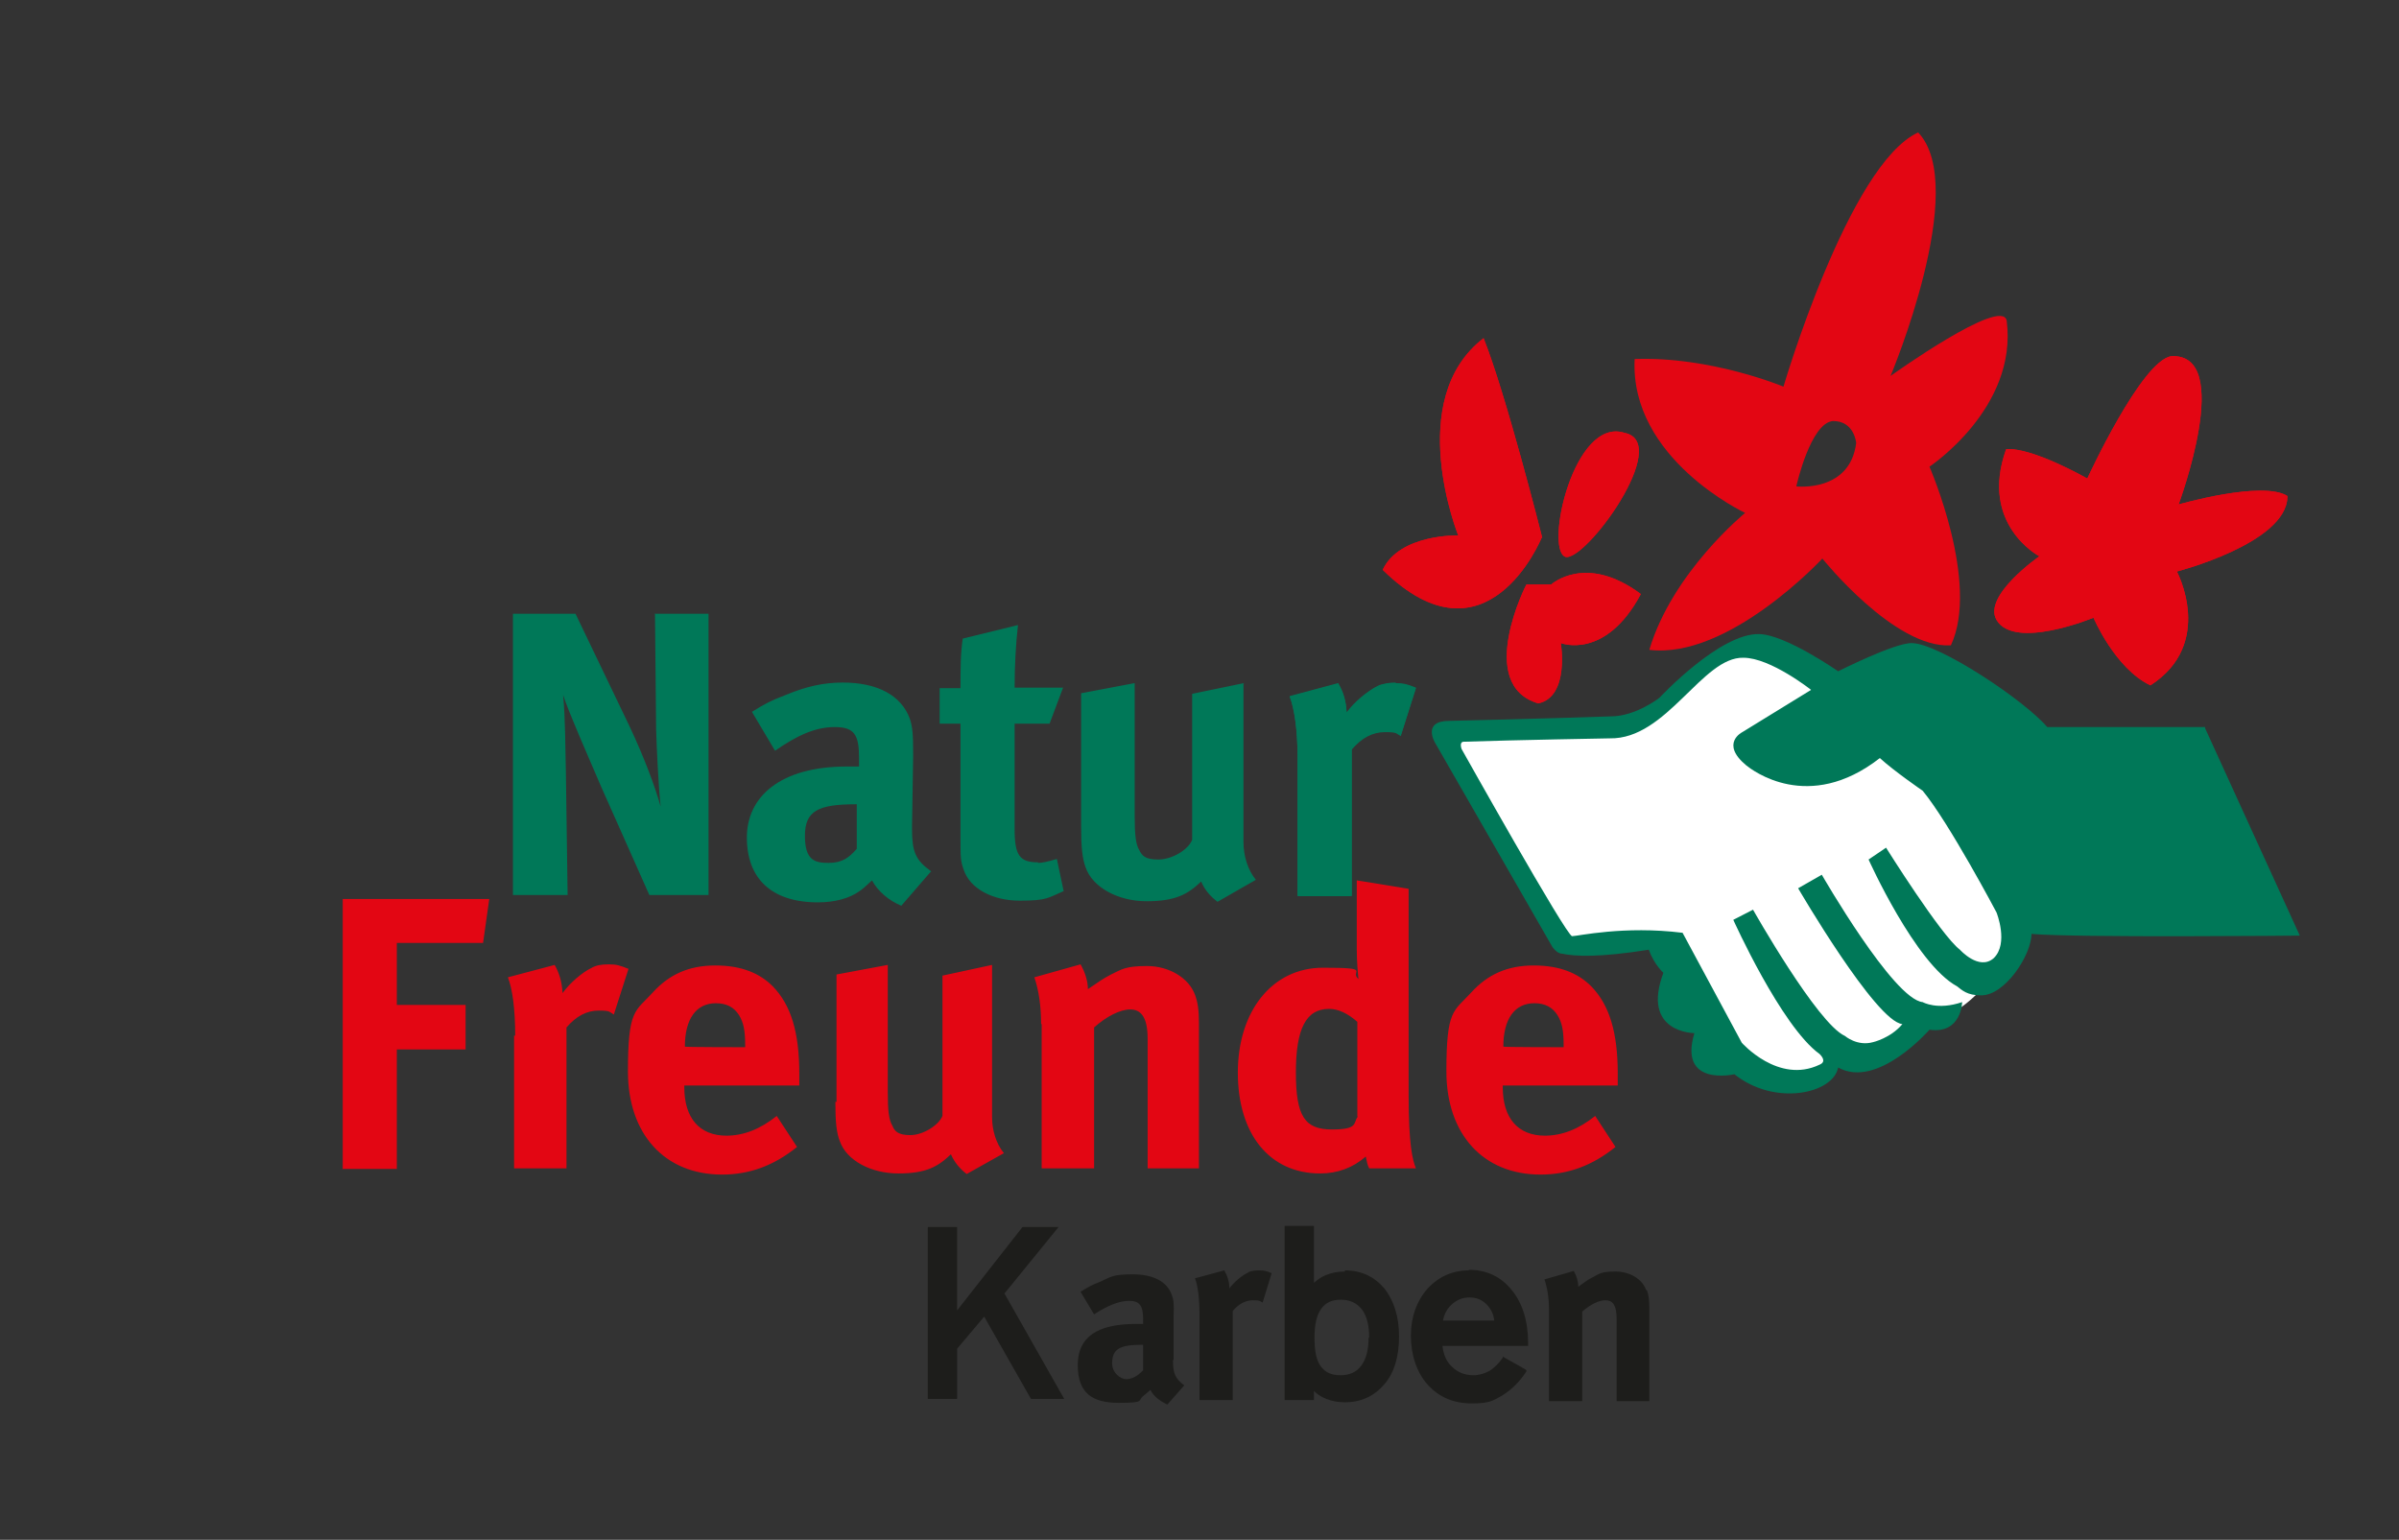
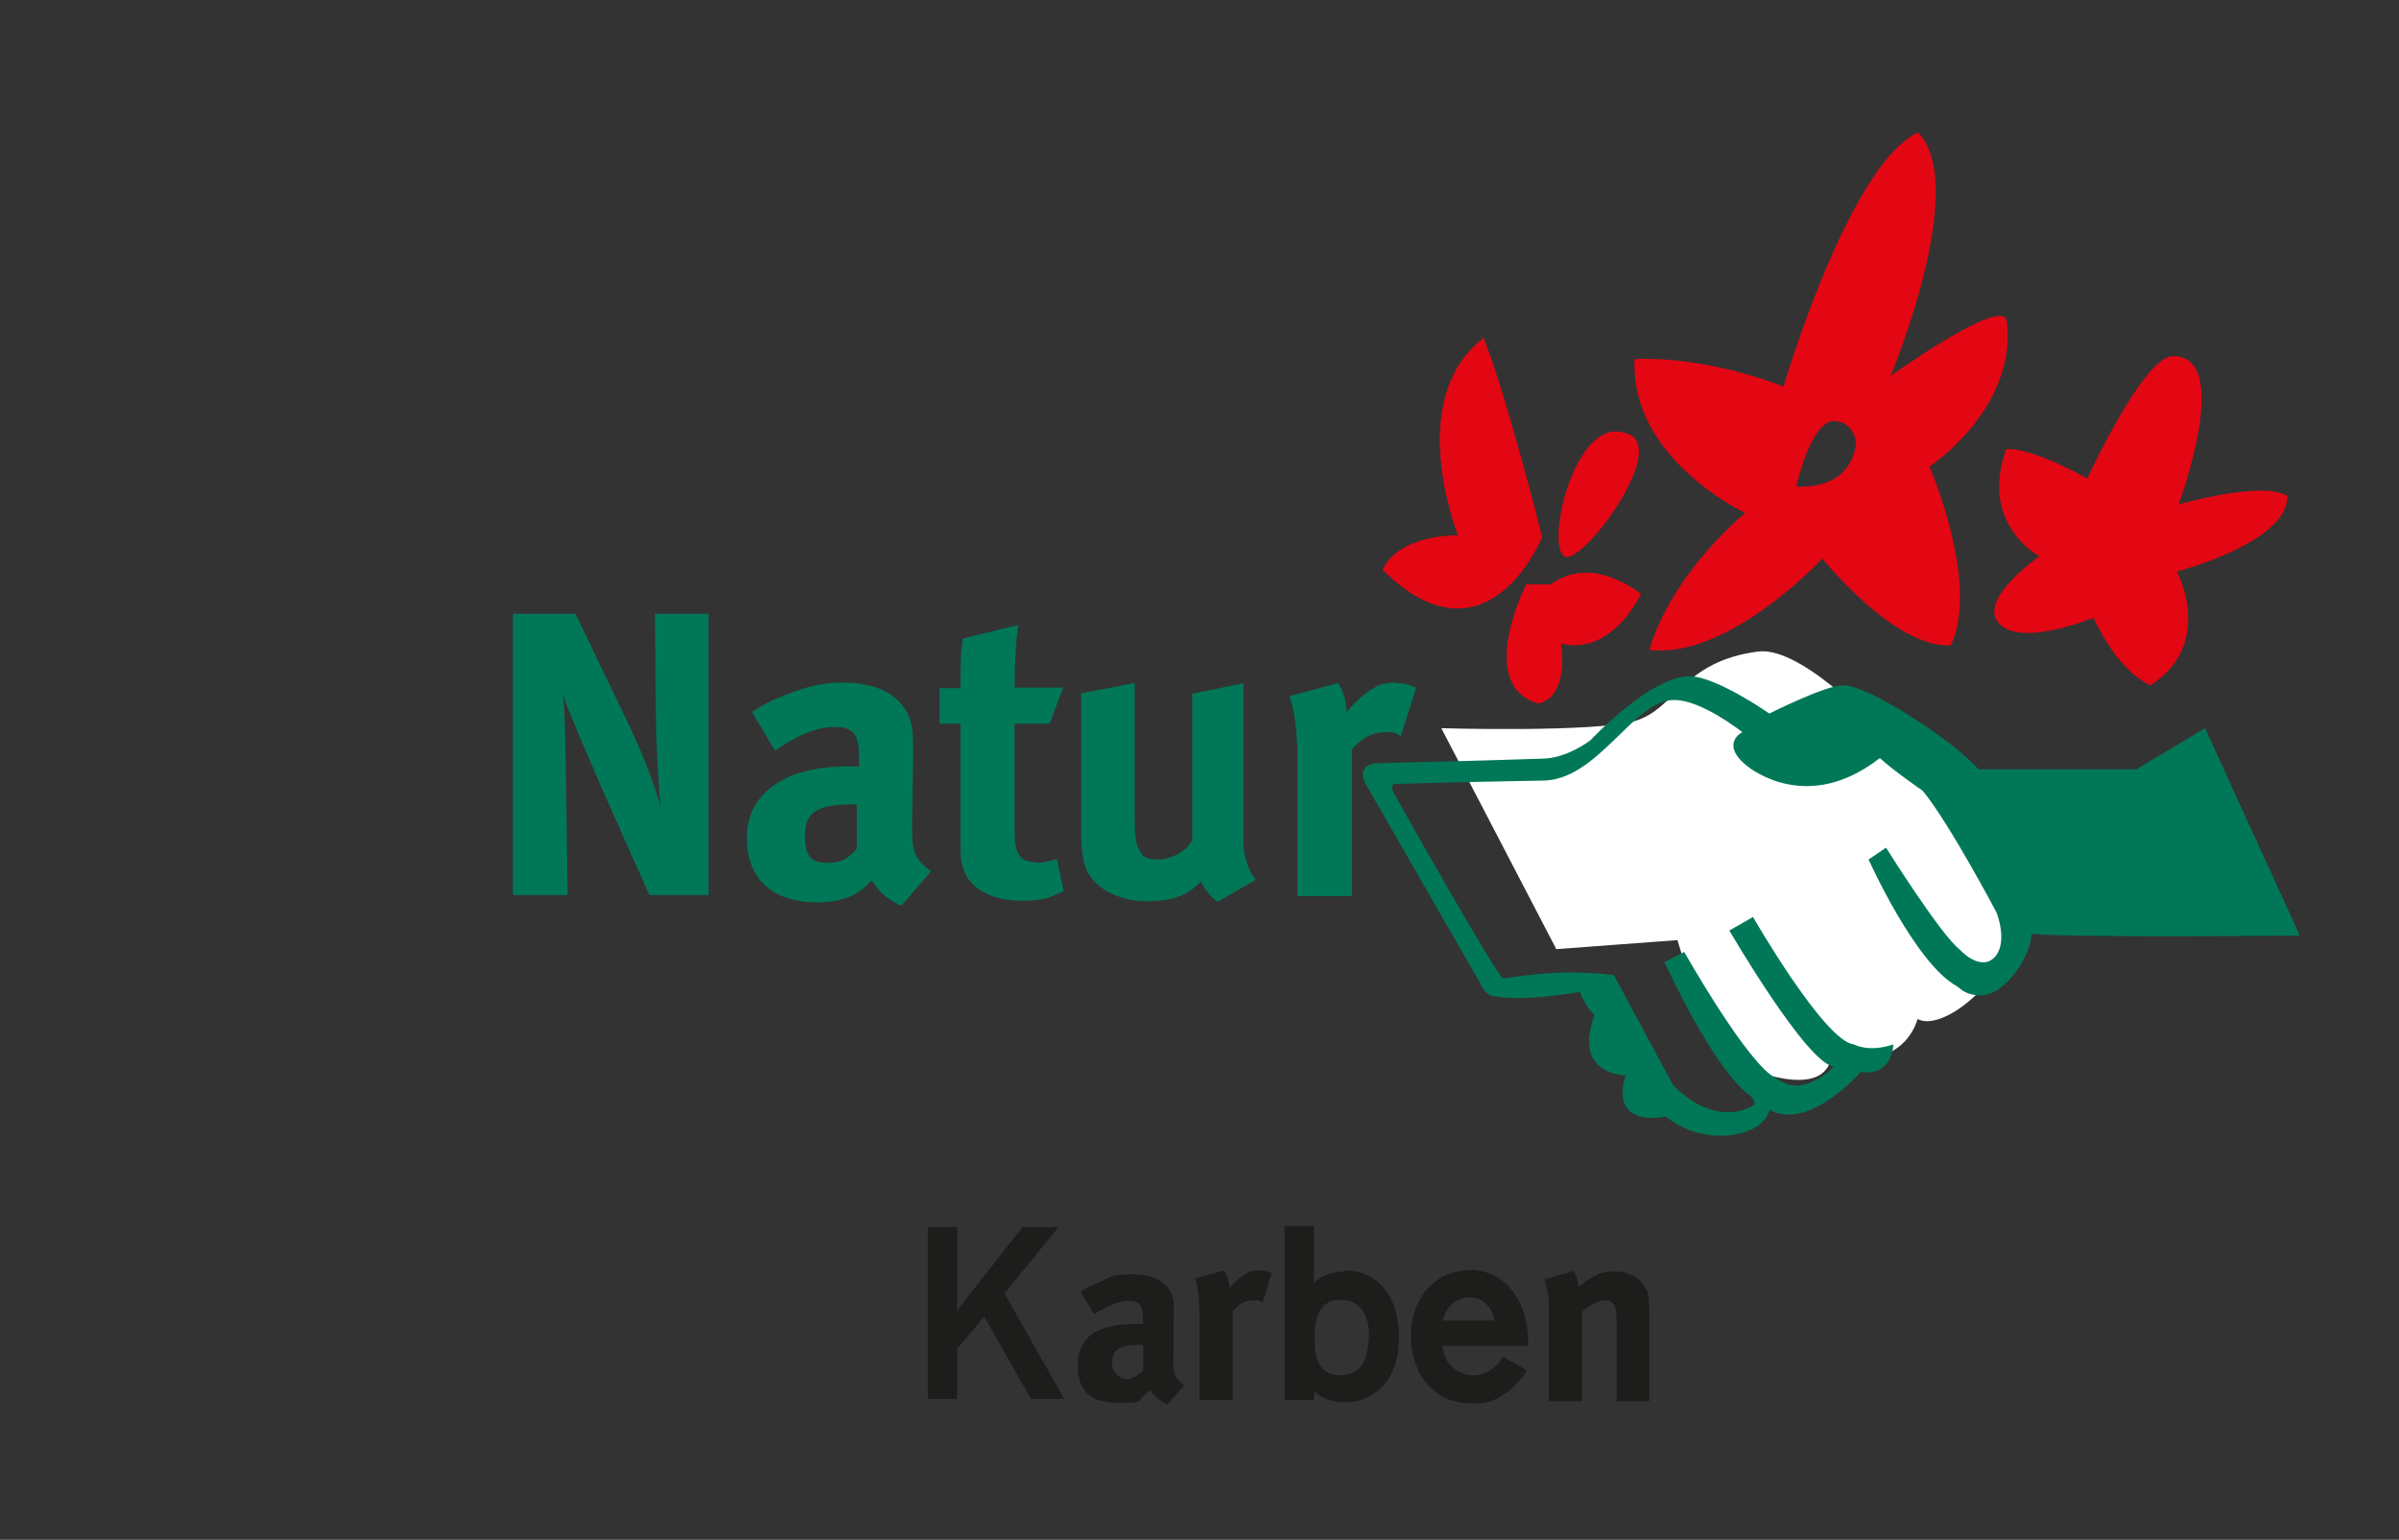
<svg xmlns="http://www.w3.org/2000/svg" version="1.1" viewBox="0 0 425.6 273.2">
  <rect x="0" y="0" width="425.6" height="273.2" fill="#333333" stroke="none" />
  <defs>
    <style>
      .cls-1 {
        fill-rule: evenodd;
      }

      .cls-1, .cls-2, .cls-3, .cls-4, .cls-5 {
        stroke-width: 0px;
      }

      .cls-1, .cls-5 {
        fill: #fff;
      }

      .cls-2 {
        fill: #e30613;
      }

      .cls-3 {
        fill: #1d1d1b;
      }

      .cls-4 {
        fill: #007858;
      }
    </style>
  </defs>
  <g id="blumen_schrift" data-name="blumen + schrift">
-     <path class="cls-2" d="M60.8,207.3v-47.8h26l-1.1,7.8h-15.3v11h12.2v7.9h-12.2v21.2h-9.7ZM91.2,183.7v23.6h9.3v-25c1.7-2,3.6-3,5.7-3s1.8.2,2.7.7l2.6-8.1c-1.5-.6-2.1-.8-3.5-.8s-2.3.2-3,.6c-1.7.8-3.9,2.7-5.2,4.5-.1-2-.6-3.6-1.4-5l-8.3,2.2c.8,2,1.3,5.6,1.3,10.4h0ZM128.8,201.5c3.2,0,6.1-1.2,9-3.5l3.6,5.5c-4.1,3.3-8.4,4.9-13.3,4.9-10.2,0-16.7-7.2-16.7-18.3s1.3-10.6,4.4-14c2.9-3.2,6.4-4.8,11.1-4.8s7.9,1.4,10.2,3.7c3.2,3.3,4.7,8.1,4.7,15.5v2.1h-20.4v.3c0,5.5,2.7,8.6,7.5,8.6h0ZM121.5,185.7h0c0,.1,10.7.1,10.7.1v-.4c0-2.6-.3-4-1.1-5.3-.9-1.4-2.2-2.1-4.1-2.1-3.5,0-5.5,2.8-5.5,7.7h0ZM148.2,195.5c0,3.6.2,5.5.8,7,1.2,3.4,5.5,5.7,10.4,5.7s7-1.2,9.3-3.4c.6,1.4,1.6,2.6,2.8,3.5l6.6-3.7c-1.4-1.7-2.1-4.1-2.1-6.4v-27l-8.8,1.9v24.9c-.7,1.7-3.5,3.4-5.7,3.4s-2.8-.7-3.2-1.7c-.6-1-.8-2.6-.8-5.8v-22.7l-9.1,1.7v22.6h0ZM184.8,181.7v25.6h9.3v-25c2.1-1.9,4.6-3.2,6.4-3.2s3.1,1.2,3.1,5.2v23h9.1v-25.8c0-2.2-.2-3.7-.7-5-1.1-3-4.6-5.1-8.5-5.1s-4.5.6-6.4,1.5c-1.5.8-1.9,1.1-4.1,2.6,0-1.4-.5-3-1.3-4.4l-8.2,2.3c.8,2.3,1.2,5.2,1.2,8.3h0ZM240.7,156.2l9.2,1.5v36.7c0,8.7.7,11.5,1.3,12.9h-8.3c-.3-.6-.4-1.1-.6-2.1-2.3,2-5,3-8.1,3-9,0-14.6-7-14.6-17.9s6.1-18.6,15.1-18.6,4.6.6,6.3,2c-.1-.8-.3-3.2-.3-5.2v-12.2h0ZM240.8,198.1v-16.8c-1.7-1.5-3.4-2.3-5-2.3-4.1,0-5.9,3.5-5.9,11.3s1.6,10.1,6.4,10.1,3.7-1.2,4.6-2.3h0ZM274,201.5c3.2,0,6.1-1.2,9-3.5l3.6,5.5c-4.1,3.3-8.4,4.9-13.3,4.9-10.2,0-16.7-7.2-16.7-18.3s1.3-10.6,4.4-14c2.9-3.2,6.4-4.8,11.1-4.8s7.9,1.4,10.2,3.7c3.2,3.3,4.7,8.1,4.7,15.5v2.1h-20.4v.3c0,5.5,2.7,8.6,7.5,8.6h0ZM266.7,185.7h0c0,.1,10.7.1,10.7.1v-.4c0-2.6-.3-4-1.1-5.3-.9-1.4-2.2-2.1-4.1-2.1-3.5,0-5.5,2.8-5.5,7.7h0Z" />
    <path class="cls-3" d="M164.6,248.1v-30.4h5.2v14.8l11.6-14.8h6.4l-9.6,11.8,10.6,18.7h-5.9l-8.3-14.6-4.8,5.7v8.9h-5.2ZM208.2,241.2v-7.6c.1-2.3,0-3-.3-3.8-.8-2.4-3.3-3.7-6.9-3.7s-3.8.4-5.8,1.3c-1.5.6-2.1.9-3.5,1.8l2.4,4c2.3-1.5,4.4-2.4,6.2-2.4s2.5.8,2.5,3.2v.9c-.6,0-.8,0-1.3,0-6.8,0-10.3,2.3-10.3,7.3s2.6,6.7,7.3,6.7,3.3-.4,4.3-1.2c.4-.3.5-.4,1.3-1.1.5,1.1,1.7,2,3,2.6l3-3.4c-1.6-1.2-2-2.1-2-4.4ZM202.7,243.2c-.8.9-1.9,1.5-2.9,1.5s-2.5-1.1-2.5-2.8c0-2.5,1.3-3.3,5.2-3.3h.3v4.6ZM292,228.8c-.7-1.9-2.9-3.2-5.4-3.2s-2.9.4-4,1c-1,.5-1.2.7-2.6,1.7,0-.9-.3-1.9-.8-2.8l-5.2,1.5c.5,1.5.8,3.3.8,5.3v16.3h5.9v-15.9c1.4-1.2,2.9-2,4.1-2s2,.7,2,3.3v14.6h5.8v-16.4c0-1.4-.1-2.4-.4-3.2ZM221.4,225.8c-1.1.5-2.5,1.7-3.3,2.8,0-1.3-.4-2.3-.9-3.2l-5.2,1.4c.5,1.3.8,3.5.8,6.6v15h5.9v-15.8c1.1-1.3,2.3-1.9,3.6-1.9s1.1.1,1.7.4l1.6-5.2c-.9-.4-1.3-.5-2.2-.5s-1.4.1-1.9.3ZM238.6,225.6c-1.2,0-2.3.2-3.3.6-.8.3-1.5.8-2.2,1.4v-10.1h-5.2v30.9h5.2v-1.6c.6.6,1.4,1.1,2.2,1.4,1,.4,2.1.6,3.3.6,2.9,0,5.2-1.1,7-3.2,1.8-2.1,2.6-5,2.6-8.5s-.9-6.3-2.6-8.5c-1.8-2.1-4.1-3.2-7-3.2ZM242.8,237.3c0,2.1-.4,3.8-1.3,5-.9,1.2-2.1,1.7-3.7,1.7s-2.7-.5-3.5-1.6c-.8-1.1-1.1-2.8-1.1-5.1s.4-4,1.2-5.1c.8-1.1,1.9-1.6,3.5-1.6s2.8.6,3.7,1.7c.9,1.2,1.3,2.9,1.3,5ZM260.6,225.4c-2.9,0-5.4,1.1-7.4,3.3-1.9,2.2-2.9,5-2.9,8.3s1,6.5,3,8.7c2,2.2,4.6,3.3,7.8,3.3s3.8-.5,5.4-1.4c1.6-1,3.1-2.4,4.3-4.3v-.2c.1,0-4.2-2.4-4.2-2.4v.2c-.7,1-1.4,1.7-2.3,2.3-.9.5-1.9.8-2.9.8-1.5,0-2.8-.5-3.8-1.5-1-.9-1.5-2.1-1.7-3.7h15.2v-.5c0-3.9-1-7.1-2.9-9.4-1.9-2.4-4.5-3.6-7.6-3.6ZM265.1,234.3h-9.1c.2-1.2.8-2.2,1.6-2.9.9-.8,1.9-1.2,3.1-1.2s2.2.4,3,1.2c.8.8,1.3,1.8,1.4,3Z" />
    <path class="cls-4" d="M116.1,108.9h9.6v49.9h-10.5l-8.5-19.1c-2.7-6.3-5.8-13.3-6.8-16.4.4,4.1.4,10,.5,14.2l.3,21.3h-9.7v-49.9h11.1l9.6,20c2.5,5.3,4.5,10.6,5.5,14.2-.4-3.9-.7-10.3-.8-13.7l-.2-20.4ZM165,154.8l-5.1,5.9c-2.2-.9-4.2-2.6-5.2-4.5-1.4,1.3-1.5,1.4-2.2,1.9-1.8,1.3-4.4,2-7.4,2-8.2,0-12.6-4.2-12.6-11.5s6-12.6,17.7-12.6,1.1,0,2.2,0v-1.5c0-4.1-.8-5.5-4.3-5.5s-6.7,1.5-10.6,4.2l-4.1-6.9c2.4-1.5,3.4-2,6-3,3.6-1.5,6.7-2.2,10.1-2.2,6.2,0,10.4,2.3,11.9,6.4.5,1.5.6,2.7.6,6.6l-.2,12.4v.6c0,4,.6,5.5,3.4,7.5ZM152.2,142.7h-.4c-6.7,0-9,1.2-9,5.6s1.8,4.8,4.2,4.8,3.6-.9,5-2.5v-7.9ZM184.2,153c-3.3,0-4.2-1.2-4.2-5.9v-18.7h6.2l2.4-6.4h-8.6c0-3.7.2-7.7.6-11.1l-9.8,2.4c-.4,2.7-.4,5.2-.4,8.8h-3.7v6.3h3.7v20.3c0,3.4,0,4.1.6,5.7,1.1,3.2,5,5.4,9.9,5.4s5-.5,7.8-1.7l-1.2-5.7c-1.7.5-2.6.7-3.4.7ZM220.7,121.2l-9.2,1.9v25.9c-.7,1.8-3.6,3.5-6,3.5s-2.9-.7-3.4-1.7c-.6-1-.8-2.7-.8-6v-23.6l-9.5,1.8v23.6c0,3.7.2,5.7.8,7.3,1.2,3.5,5.7,6,10.8,6s7.3-1.2,9.7-3.5c.6,1.5,1.7,2.7,2.9,3.6l6.8-3.9c-1.4-1.7-2.2-4.2-2.2-6.7v-28.1ZM247.6,121.2c-1.1,0-2.4.2-3.2.6-1.8.9-4.1,2.8-5.5,4.7-.1-2.1-.6-3.7-1.5-5.2l-8.6,2.3c.8,2.1,1.4,5.8,1.4,10.8v24.6h9.6v-26c1.8-2.1,3.7-3.1,5.9-3.1s1.9.2,2.8.7l2.7-8.5c-1.5-.6-2.2-.8-3.6-.8Z" />
    <g>
      <path class="cls-1" d="M357.9,164c1.2-5.6-32.6-50.1-46-48.4-13.3,1.7-14.7,10.2-21.8,12.3-7.1,2.1-34.4,1.3-34.4,1.3l20.4,39.2,21.5-1.6s5.5,19.4,10.2,21.7c4.6,2.3,16.6,6.4,17.2-1.7,2.1,2.2,12.6,2.4,15.2-6,4.2,2.3,15.2-6,17.6-16.7Z" />
      <g>
        <path class="cls-2" d="M275.2,103.7h-4.4c0-.1-9.1,17.8,2.1,21.1,5.6-1.2,4-10.7,4-10.7,0,0,7.9,3.1,14.2-8.7-9.8-7.3-15.9-1.7-15.9-1.7Z" />
-         <path class="cls-2" d="M277.7,98.8c3.5,1,19.1-20.3,10.5-22-9-2.9-14.2,20.6-10.5,22Z" />
        <path class="cls-2" d="M273.6,95.4s-6.4-25.4-10.4-35.4c-14.2,10.9-4.5,35-4.5,35,0,0-10.4-.3-13.4,6.1,18.5,18.2,28.2-5.7,28.2-5.7Z" />
        <path class="cls-2" d="M356,56.9c-.8-4.4-20.6,9.8-20.6,9.8,0,0,14.1-33.5,4.9-43.2-12.3,5.6-23.9,45.1-23.9,45.1,0,0-12.9-5.4-26.4-4.9-.9,17.7,19.6,27.3,19.6,27.3,0,0-12.9,10.5-17,24.3,14.1,1.7,30.7-16.2,30.7-16.2,0,0,12.8,16,22.8,15.4,5.2-11.1-3.8-31.7-3.8-31.7,0,0,15.7-10.4,13.7-25.9ZM318.7,86.2s2.5-11.2,6.5-11.5c3.8,0,4.1,3.9,4.1,3.9-1.1,8.8-10.6,7.7-10.6,7.7Z" />
-         <path class="cls-2" d="M405.8,88c-4.4-2.8-19.3,1.5-19.3,1.5,0,0,10-26.9-1.3-26.3-5.3.8-14.9,21.7-14.9,21.7,0,0-9.8-5.6-14.4-5.2-4.8,13.4,5.9,19,5.9,19,0,0-10.1,7-7.6,11.3,3.2,5.4,17.2-.4,17.2-.4,0,0,3.8,9,10.1,12,11.5-7.4,4.7-20.2,4.7-20.2,0,0,19.4-5,19.6-13.2Z" />
      </g>
-       <path class="cls-4" d="M391.2,129.2l16.8,36.8s-39.6.4-47.6-.3c0,3.7-4.7,11-9,10.9-2.4,0-3.3-.9-4.2-1.6-7.4-4-15.7-22.5-15.7-22.5l3.1-2.1s9.7,15.5,13.1,18.1c0,0,3.4,3.8,6,1.5,2.7-2.6.5-8.1.5-8.1,0,0-8.4-15.9-13.1-21.6,0,0-5.1-3.5-7.6-5.8-12.7,9.9-22.7,2.1-23.7,1.3-4.7-3.9-.7-5.9-.7-5.9l12.2-7.5s-7.2-5.7-12-5.7c-7.3-.2-13.6,14.5-23.7,14.3,0,0-17.2.3-25.9.6-.9,0-.4,1.3-.4,1.3,0,0,18.6,33.2,19.6,33.2,1,0,9.2-1.9,19.6-.6l10.5,19.5s6.5,7.4,13.8,3.9c1.2-.5.5-1.4,0-1.9-6.8-4.9-15.3-23.8-15.3-23.8l3.5-1.8s11.4,20.2,16.3,22.4c0,0,2.2,1.9,5,1.1,0,0,3.1-.7,5.2-3.2-4.7-.4-18.5-24.1-18.5-24.1l4.2-2.4s12.7,22.1,17.9,22.6c0,0,2.6,1.5,7,0,0,0-.1,5.7-5.8,4.9,0,0-9.2,10.6-16.2,6.7-.9,4.7-11.3,6.9-18.4,1.2,0,0-10,2.3-7.1-7.3,0,0-9.5,0-5.5-10.7,0,0-1.6-1.4-2.6-4.1-8.7,1.4-13.1,1.2-15.4.7-.9,0-1.7-1.2-1.7-1.2l-20.8-36.2s-2.4-3.9,2.5-3.9c0,0,17.2-.4,28.7-.8,4.4,0,8.6-3.3,8.6-3.3,0,0,10.7-11.5,17.7-11.3,4.7.1,14,6.6,14,6.6,0,0,10.1-5.1,13.1-5,4.9.1,20,10.2,24,14.9h28Z" />
+       <path class="cls-4" d="M391.2,129.2l16.8,36.8s-39.6.4-47.6-.3c0,3.7-4.7,11-9,10.9-2.4,0-3.3-.9-4.2-1.6-7.4-4-15.7-22.5-15.7-22.5l3.1-2.1s9.7,15.5,13.1,18.1c0,0,3.4,3.8,6,1.5,2.7-2.6.5-8.1.5-8.1,0,0-8.4-15.9-13.1-21.6,0,0-5.1-3.5-7.6-5.8-12.7,9.9-22.7,2.1-23.7,1.3-4.7-3.9-.7-5.9-.7-5.9s-7.2-5.7-12-5.7c-7.3-.2-13.6,14.5-23.7,14.3,0,0-17.2.3-25.9.6-.9,0-.4,1.3-.4,1.3,0,0,18.6,33.2,19.6,33.2,1,0,9.2-1.9,19.6-.6l10.5,19.5s6.5,7.4,13.8,3.9c1.2-.5.5-1.4,0-1.9-6.8-4.9-15.3-23.8-15.3-23.8l3.5-1.8s11.4,20.2,16.3,22.4c0,0,2.2,1.9,5,1.1,0,0,3.1-.7,5.2-3.2-4.7-.4-18.5-24.1-18.5-24.1l4.2-2.4s12.7,22.1,17.9,22.6c0,0,2.6,1.5,7,0,0,0-.1,5.7-5.8,4.9,0,0-9.2,10.6-16.2,6.7-.9,4.7-11.3,6.9-18.4,1.2,0,0-10,2.3-7.1-7.3,0,0-9.5,0-5.5-10.7,0,0-1.6-1.4-2.6-4.1-8.7,1.4-13.1,1.2-15.4.7-.9,0-1.7-1.2-1.7-1.2l-20.8-36.2s-2.4-3.9,2.5-3.9c0,0,17.2-.4,28.7-.8,4.4,0,8.6-3.3,8.6-3.3,0,0,10.7-11.5,17.7-11.3,4.7.1,14,6.6,14,6.6,0,0,10.1-5.1,13.1-5,4.9.1,20,10.2,24,14.9h28Z" />
    </g>
    <path class="cls-4" d="M247.6,121.1c-1.1,0-2.4.2-3.2.6-1.8.9-4.1,2.8-5.5,4.7-.1-2.1-.6-3.7-1.5-5.2l-8.6,2.3c.8,2.1,1.4,5.8,1.4,10.8v24.6h9.6v-26c1.8-2.1,3.7-3.1,5.9-3.1s1.9.2,2.8.7l2.7-8.5c-1.5-.6-2.2-.8-3.6-.8Z" />
-     <path class="cls-5" d="M266.7,287" />
  </g>
  <g id="hände">
    <path class="cls-2" d="M273.6,95.4s-6.4-25.4-10.4-35.4c-14.2,10.9-4.5,35-4.5,35,0,0-10.4-.3-13.4,6.1,18.5,18.2,28.2-5.7,28.2-5.7Z" />
    <path class="cls-2" d="M405.8,88c-4.4-2.8-19.3,1.5-19.3,1.5,0,0,10-26.9-1.3-26.3-5.3.8-14.9,21.7-14.9,21.7,0,0-9.8-5.6-14.4-5.2-4.8,13.4,5.9,19,5.9,19,0,0-10.1,7-7.6,11.3,3.2,5.4,17.2-.4,17.2-.4,0,0,3.8,9,10.1,12,11.5-7.4,4.7-20.2,4.7-20.2,0,0,19.4-5,19.6-13.2Z" />
    <path class="cls-2" d="M275.2,103.7h-4.4c0-.1-9.1,17.8,2.1,21.1,5.6-1.2,4-10.7,4-10.7,0,0,7.9,3.1,14.2-8.7-9.8-7.3-15.9-1.7-15.9-1.7Z" />
    <path class="cls-2" d="M277.7,98.8c3.5,1,19.1-20.3,10.5-22-9-2.9-14.2,20.6-10.5,22Z" />
  </g>
</svg>